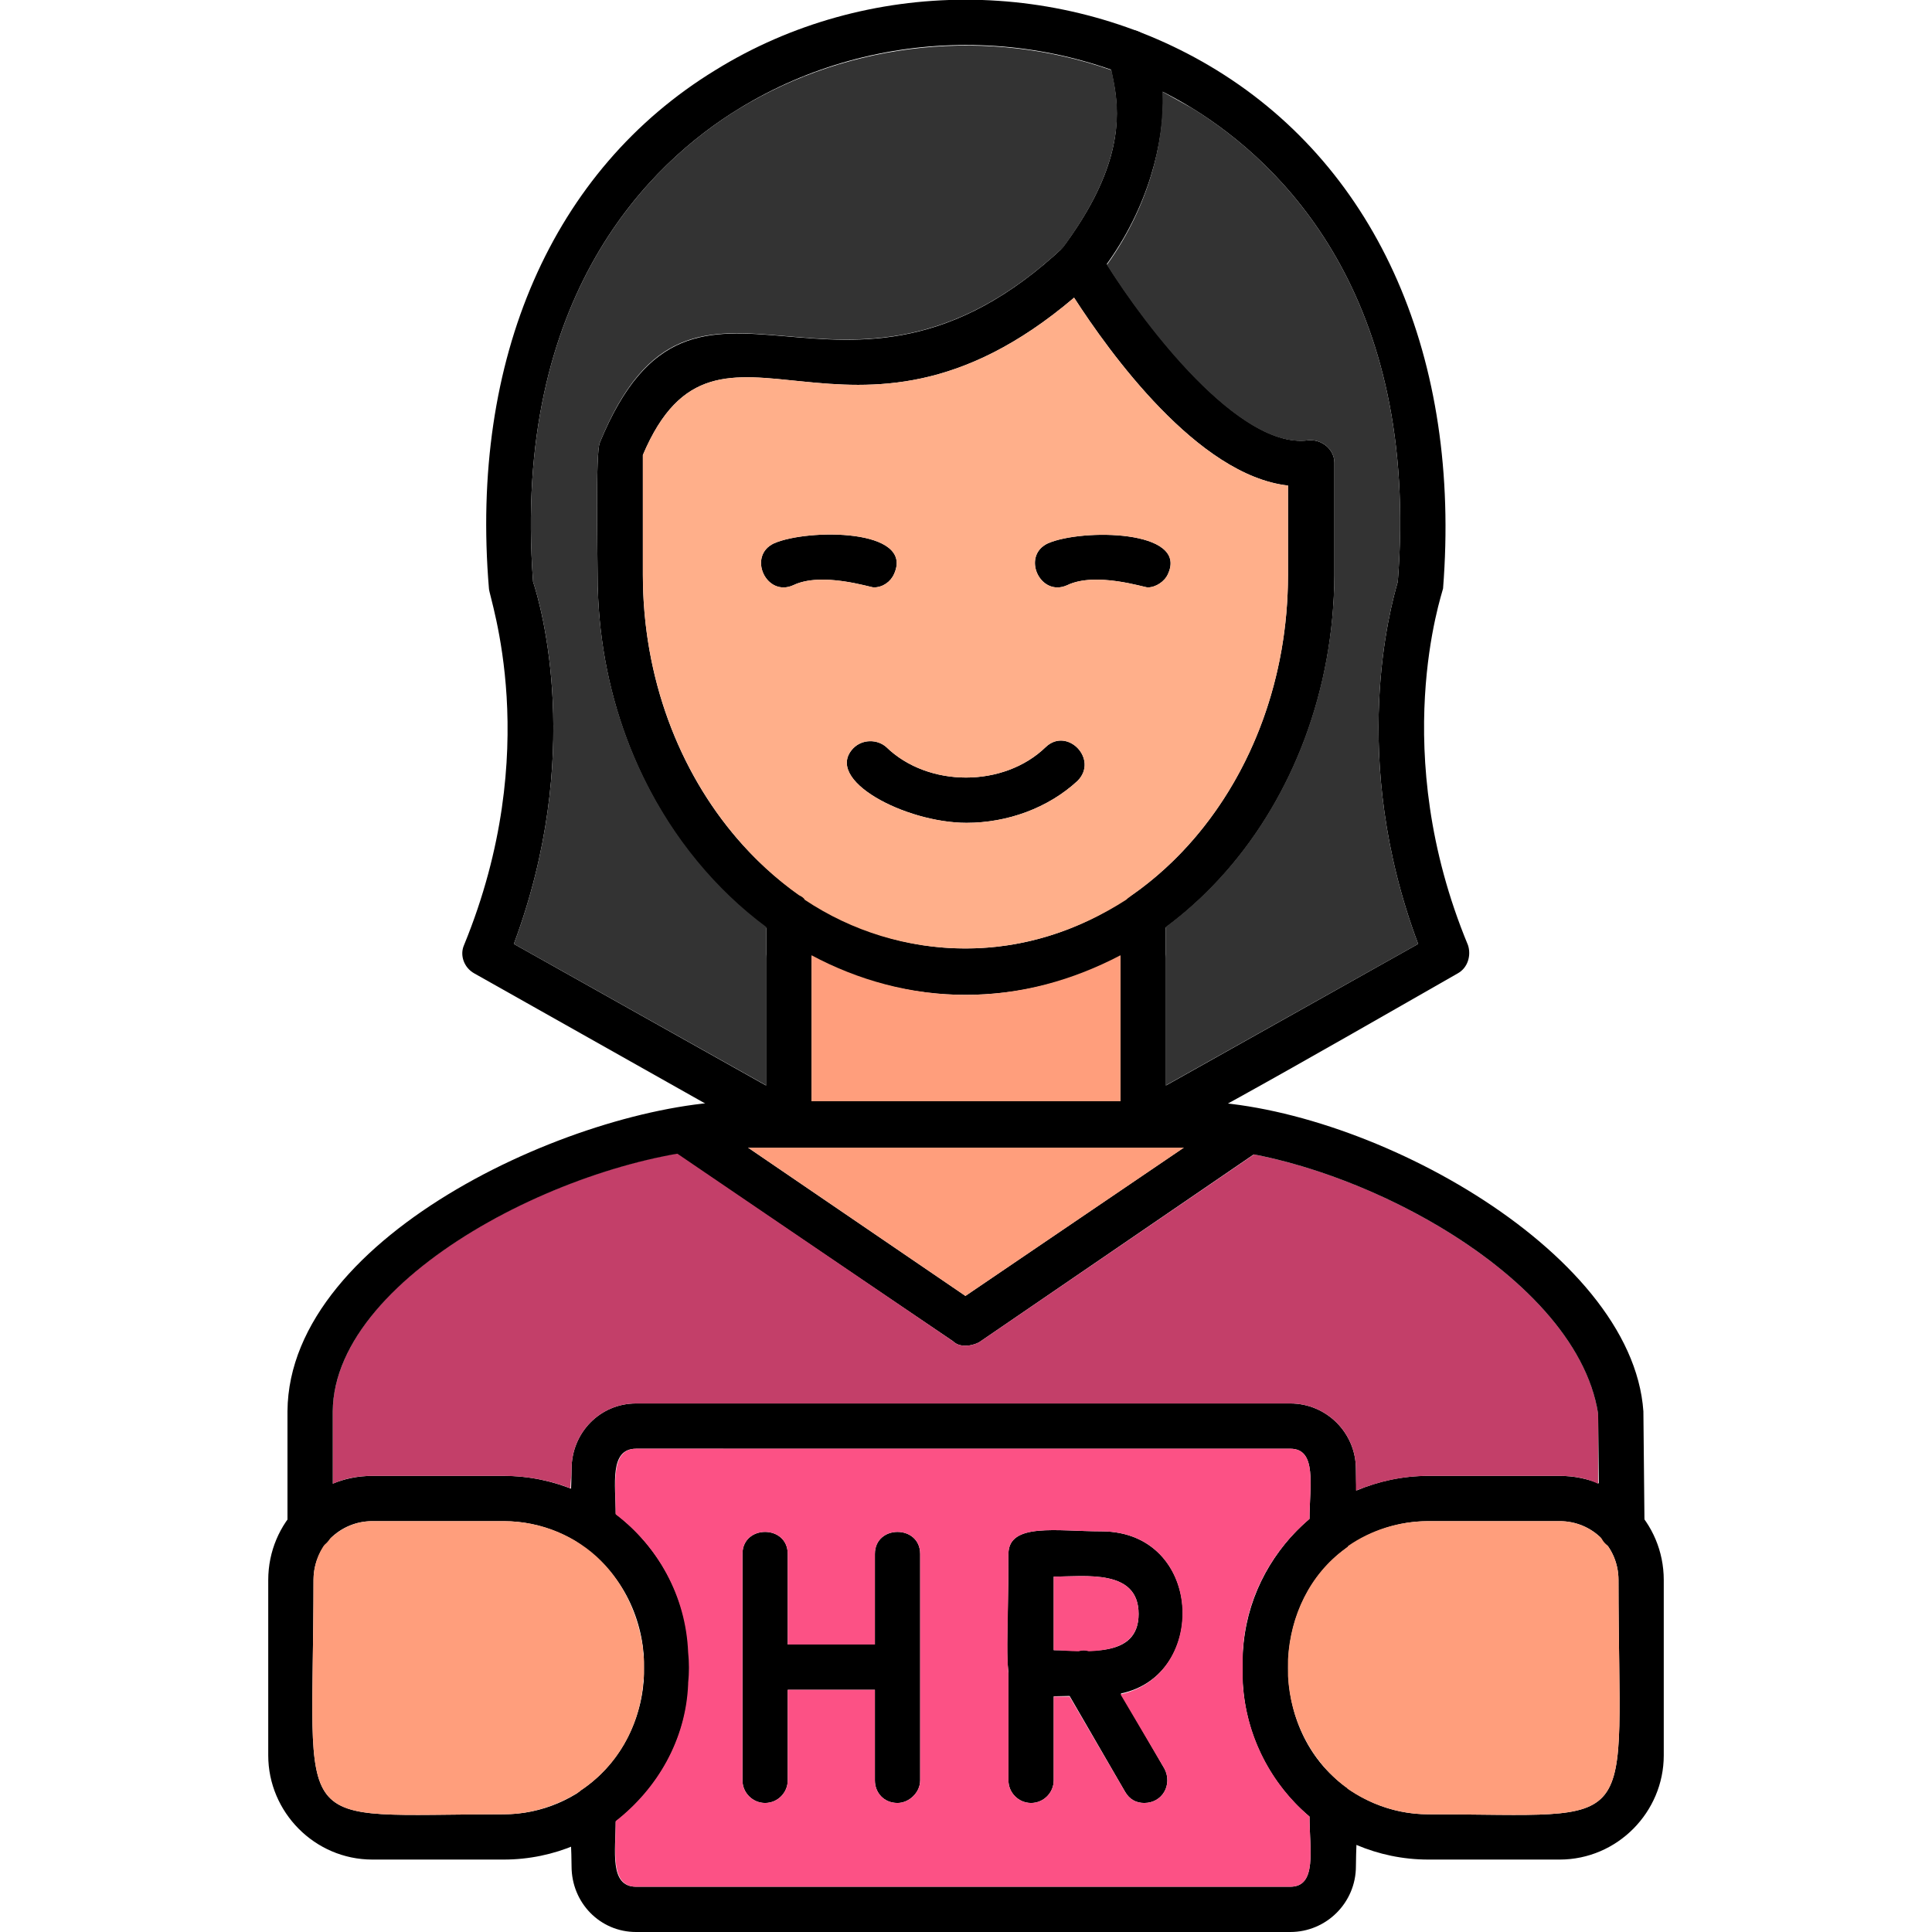
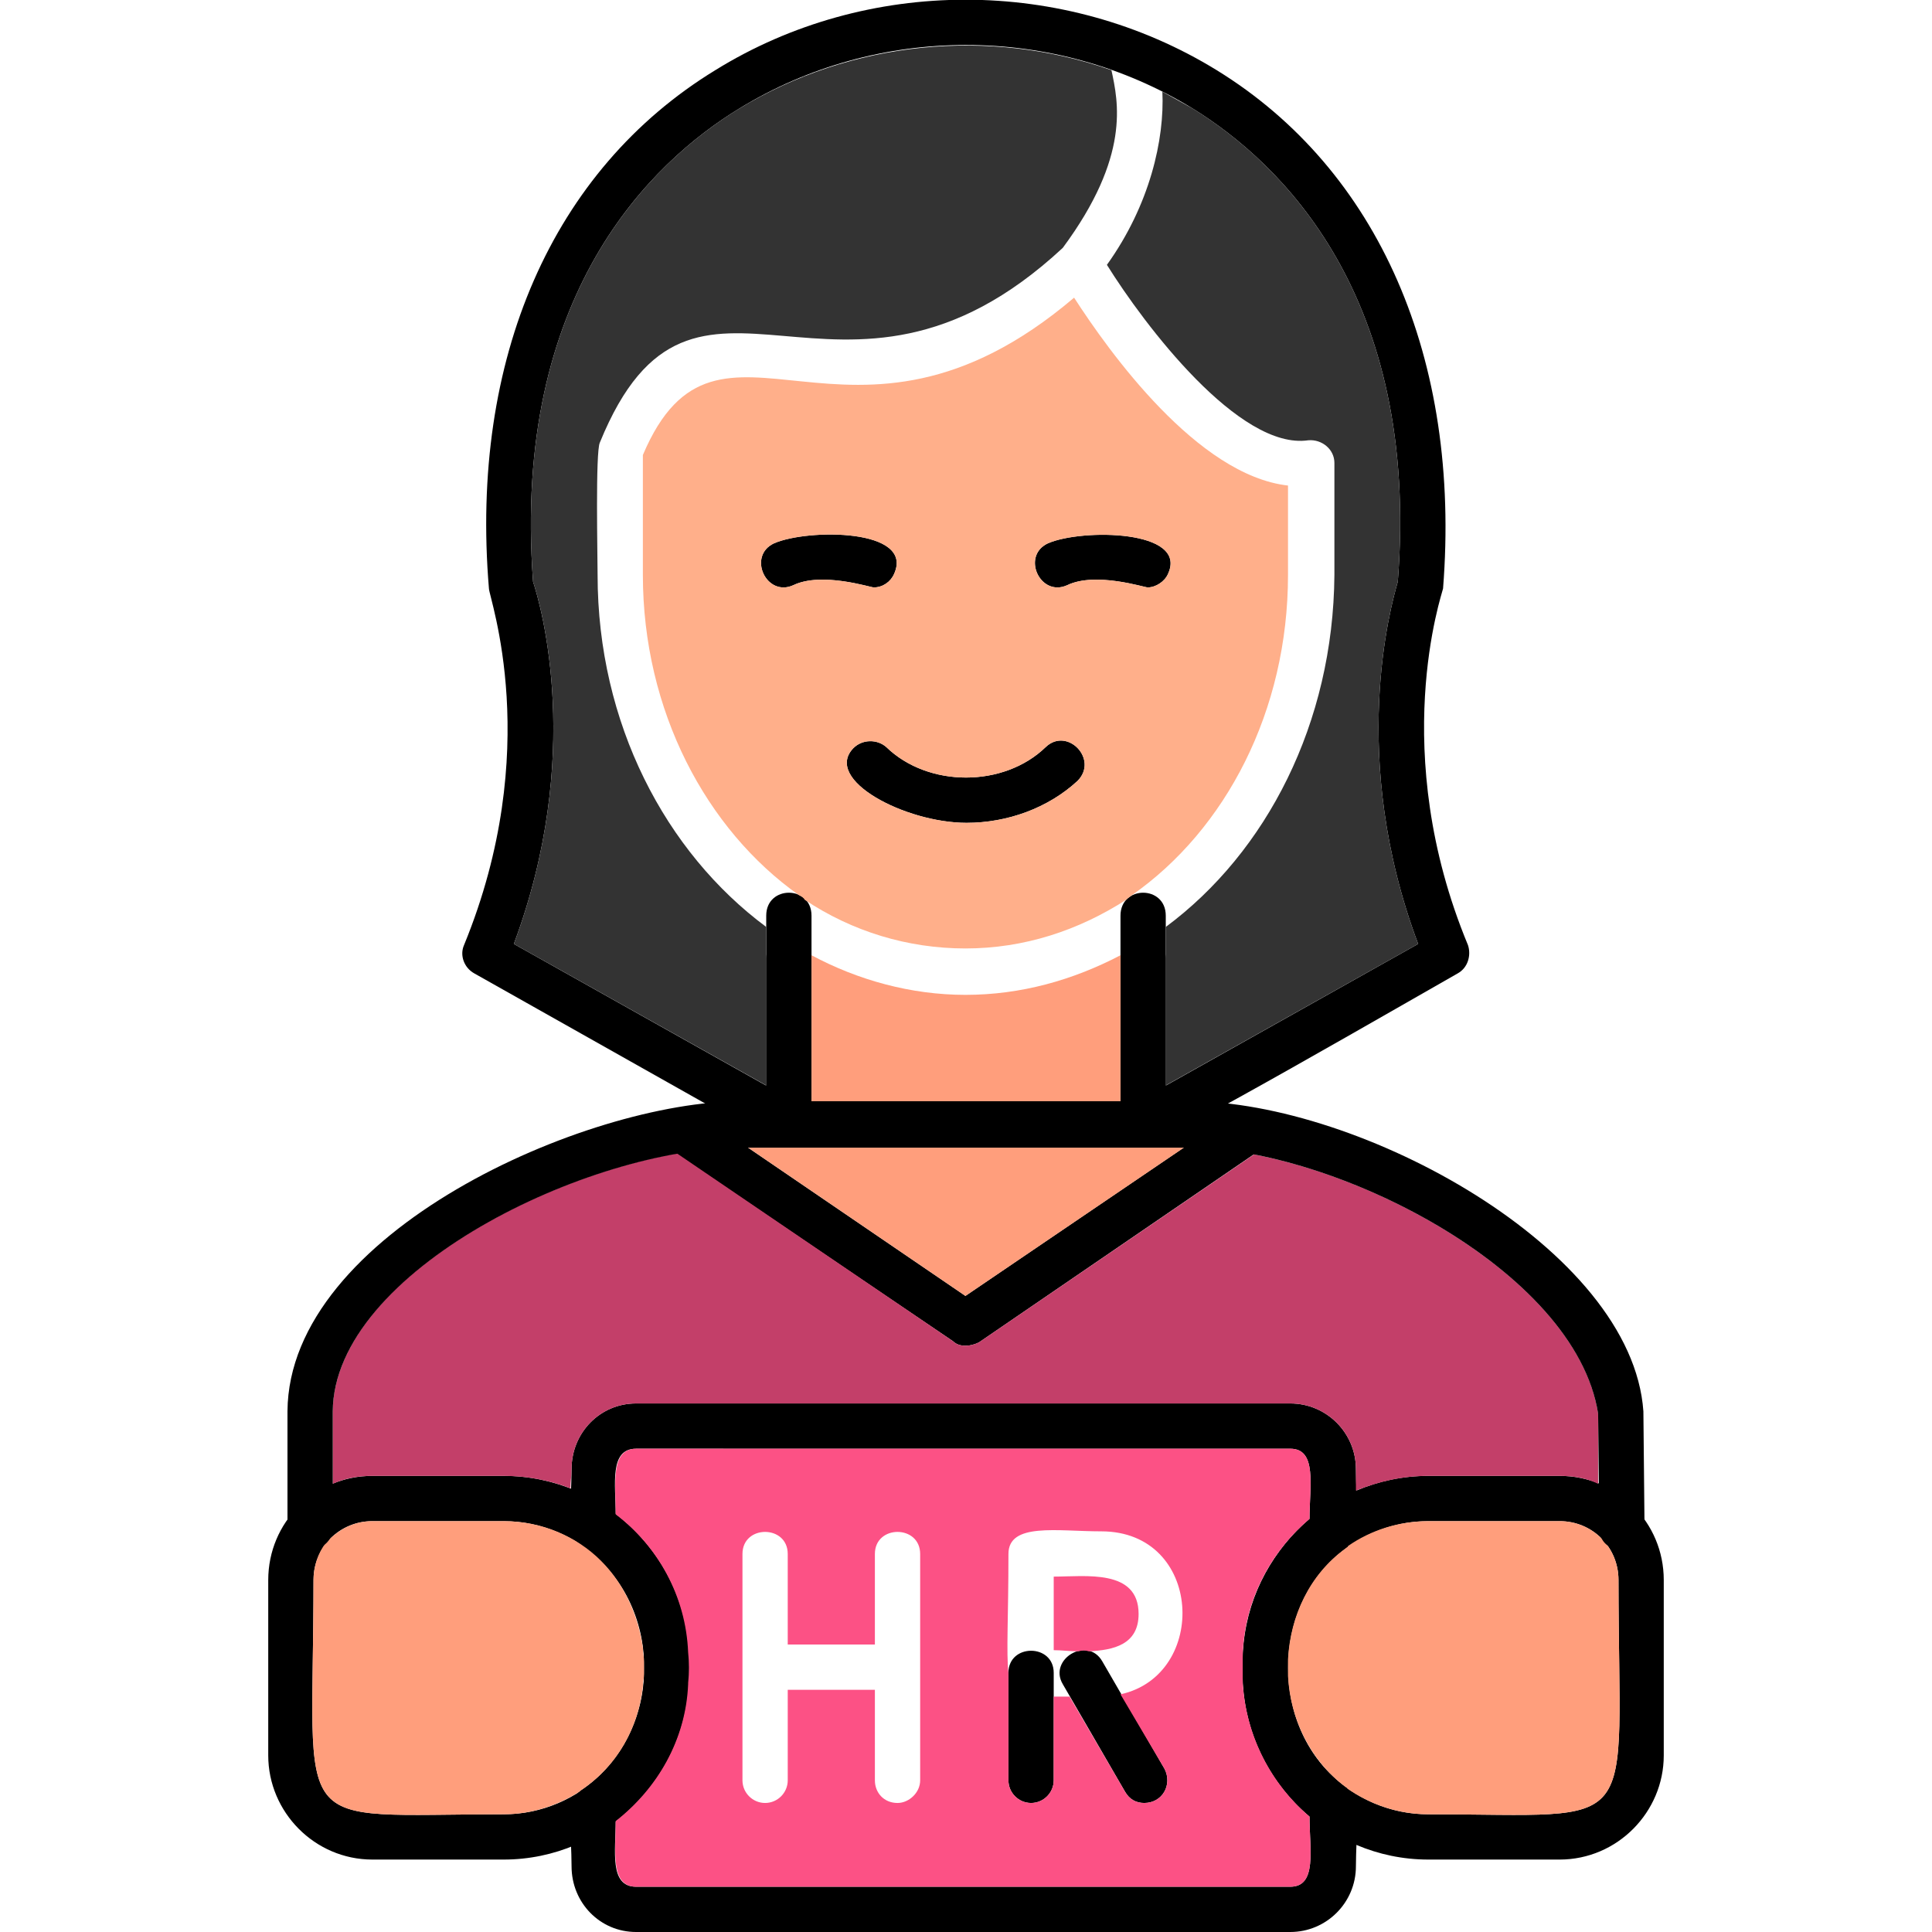
<svg xmlns="http://www.w3.org/2000/svg" version="1.1" width="512" height="512" x="0" y="0" viewBox="0 0 1707 1707" style="enable-background:new 0 0 512 512" xml:space="preserve">
  <g>
    <path d="M1140 1707H562c-32 0-57-26-57-58 0-28-5-58 8-67 75-50 75-167 0-217-13-10-8-39-8-67 0-32 25-58 57-58h578c32 0 58 26 58 58 0 27 5 60-9 70-68 50-68 161 0 211 14 10 9 42 9 70 0 32-26 58-58 58zm-596-98c0 26-6 58 18 58h578c24 0 17-33 17-62-79-66-79-196 0-263 0-29 7-62-17-62H562c-24 0-18 32-18 58 86 66 86 204 0 271z" fill="#000000" data-original="#000000" />
-     <path d="M793 1593c-12 0-20-9-20-20v-200c0-26 40-26 40 0v200c0 11-10 20-20 20zm-117 0c-11 0-20-9-20-20v-200c0-26 40-26 40 0v200c0 11-9 20-20 20z" fill="#000000" data-original="#000000" />
-     <path d="M793 1493H676c-26 0-26-40 0-40h117c26 0 26 40 0 40zM973 1498c-99 0-82 19-82-125 0-28 43-20 82-20 96 0 96 145 0 145zm-42-40c28 0 75 8 75-32s-47-33-75-33z" fill="#000000" data-original="#000000" />
    <path d="M911 1593c-11 0-20-9-20-20v-95c0-26 40-26 40 0v95c0 11-9 20-20 20zM1011 1593c-7 0-13-3-17-10l-55-95c-13-22 22-43 35-20l55 95c7 14-2 30-18 30zM1010 1013c-11 0-20-9-20-20V847c0-26 40-26 40 0v146c0 11-9 20-20 20zm-313 0c-11 0-20-9-20-20V847c0-26 40-26 40 0v146c0 11-9 20-20 20z" fill="#000000" data-original="#000000" />
    <path d="M853 1189c-4 0-8-1-11-4l-251-170c-22-15 1-46 23-33l239 163 240-163c5-4 10-4 14-3 15 3 25 24 8 36l-250 171c-4 2-8 3-12 3z" fill="#000000" data-original="#000000" />
    <path d="M1010 1013c-21 0-28-27-10-37l253-142c-62-165-24-299-18-320 20-254-105-371-181-418-122-75-279-75-401 0-77 47-201 164-182 418 7 21 45 154-17 320l253 142c23 13 3 48-20 35L419 860c-9-5-13-16-9-25 71-173 22-307 22-315-17-203 56-370 200-458 134-83 308-83 443 0 143 88 216 255 200 458-1 5-49 144 22 315 3 9 0 20-9 25-32 18-265 153-278 153z" fill="#000000" data-original="#000000" />
-     <path d="M954 252c-17 0-26-18-16-32 97-129 12-175 53-192 44-18 61 114-22 217-4 5-10 7-15 7z" fill="#000000" data-original="#000000" />
-     <path d="M853 879c-179 0-325-166-325-371 0-16-2-109 2-117 85-206 212 13 410-173 9-9 24-7 31 4 27 46 119 176 185 167 12-1 23 8 23 20v99c-1 205-146 371-326 371zM568 402v106c0 182 128 330 285 330 158 0 285-148 285-330v-79c-80-9-158-118-189-166-200 170-314-19-381 139z" fill="#000000" data-original="#000000" />
    <path d="M772 519c-3 0-46-14-71-2-24 11-41-26-17-37 30-13 124-13 106 27-3 7-10 12-18 12zM1014 519c-3 0-46-14-71-2-24 11-41-26-17-37 30-13 124-12 106 27-3 7-11 12-18 12zM854 727c-54 0-127-38-100-66 8-8 21-8 29-1 37 36 104 36 141 0 19-18 47 11 28 30-26 24-62 37-98 37zM1010 1013c-11 0-20-9-20-20V809c0-27 40-27 40 0v184c0 11-9 20-20 20zm-313 0c-11 0-20-9-20-20V809c0-27 40-27 40 0v184c0 11-9 20-20 20zM445 1643H329c-51 0-92-42-92-92v-155c0-51 41-92 92-92h116c90 0 164 74 164 164v11c0 90-74 164-164 164zm-116-299c-29 0-52 23-52 52 0 229-25 207 168 207 68 0 124-56 124-124v-11c0-68-56-124-124-124zM1378 1643h-116c-90 0-164-74-164-164v-11c0-90 74-164 164-164h116c51 0 92 41 92 92v155c0 50-41 92-92 92zm-116-299c-68 0-124 56-124 124v11c0 68 56 124 124 124 192 0 168 22 168-207 0-29-23-52-52-52z" fill="#000000" data-original="#000000" />
    <path fill="#333333" d="m1030 959 223-125c-62-165-24-299-18-320 20-254-105-371-181-418l-27-15c2 42-11 100-49 153 33 53 117 164 178 155 12-1 23 8 23 20v99c-1 131-60 245-149 311v28z" data-original="#333333" />
    <path fill="#ff9e7c" d="M990 973V844c-42 22-88 35-137 35-48 0-95-13-136-35v129zM1046 1014H661l192 131z" data-original="#ff9e7c" />
    <path fill="#333333" d="M677 959V819c-89-66-149-180-149-311 0-16-2-109 2-117 84-206 211 12 409-172 60-81 49-129 43-157-108-38-230-26-329 34-77 47-201 164-182 418 7 21 45 154-17 320z" data-original="#333333" />
    <path fill="#ffaf8a" d="M711 795c42 28 91 43 142 43 52 0 100-16 142-43 2-2 4-3 5-4 83-58 138-163 138-283v-79c-80-9-158-118-189-166-200 170-314-19-381 139v106c0 120 56 225 138 283 2 1 4 2 5 4zm143-68c-54 0-127-38-100-66 8-8 21-8 29-1 37 36 104 36 141 0 19-18 47 11 28 30-26 24-62 37-98 37zm-82-208c-3 0-46-14-71-2-24 11-41-26-17-37 30-13 124-13 106 27-3 7-10 12-18 12zm171-2c-24 11-41-26-17-37 30-13 124-12 106 27-3 7-11 12-18 12-3 0-46-14-71-2z" data-original="#ffaf8a" />
    <path fill="#c33f69" d="m1108 1020-243 166c-4 2-8 3-12 3s-8-1-11-4l-244-166c-134 24-303 120-304 228v64c11-5 23-7 35-7h116c21 0 41 4 59 11 0-6 1-11 1-17 0-32 25-58 57-58h578c32 0 58 26 58 58v19c20-8 41-13 64-13h116c12 0 24 2 34 7v-62c-17-110-179-205-304-229z" data-original="#c33f69" />
    <path fill="#fc5185" d="M1140 1280H562c-23 0-18 32-18 58 37 28 62 72 64 122 1 9 1 18 0 27v1c-2 49-27 92-64 121 0 26-5 58 18 58h578c24 0 17-33 17-62-34-29-56-71-59-118v-26c2-48 25-90 59-119 0-29 7-62-17-62zm-150 217 39 66c7 14-2 30-18 30-7 0-13-3-17-10l-49-84h-14v74c0 11-9 20-20 20s-20-9-20-20v-95c-2-18 0-49 0-105 0-28 43-20 82-20 90 0 95 127 17 144zm-177-124v200c0 11-10 20-20 20-12 0-20-9-20-20v-80h-77v80c0 11-9 20-20 20s-20-9-20-20v-200c0-26 40-26 40 0v80h77v-80c0-26 40-26 40 0z" data-original="#fc5185" />
    <path fill="#ff9e7c" d="M569 1468c0-4-1-8-1-12-4-28-16-56-37-77-22-22-53-35-86-35H329c-16 0-29 7-39 17 0 1-1 2-2 2-7 9-11 21-11 33 0 229-25 207 168 207 25 0 48-8 67-20l1-1c33-22 51-56 55-92 0-4 1-7 1-11z" data-original="#ff9e7c" />
    <path fill="#fc5185" d="M931 1393v65c7 0 14 1 22 1 3-1 6-1 9 0 22-1 44-6 44-33 0-40-47-33-75-33z" data-original="#fc5185" />
    <path fill="#ff9e7c" d="M1189 1368c-32 23-49 60-51 98v15c2 37 19 74 51 98 1 0 1 0 1 1 20 14 45 23 72 23 192 0 168 22 168-207 0-29-23-52-52-52h-116c-26 0-51 8-71 22 0 1-1 1-2 2z" data-original="#ff9e7c" />
    <path d="M274 1369c-11 0-20-9-20-20v-102c1-158 264-274 401-274h396c150 0 391 130 401 274l1 102c0 27-40 27-40 1l-1-101c-20-128-235-235-361-235H655c-135 0-360 109-361 233v103c0 11-9 19-20 19z" fill="#000000" data-original="#000000" />
  </g>
</svg>